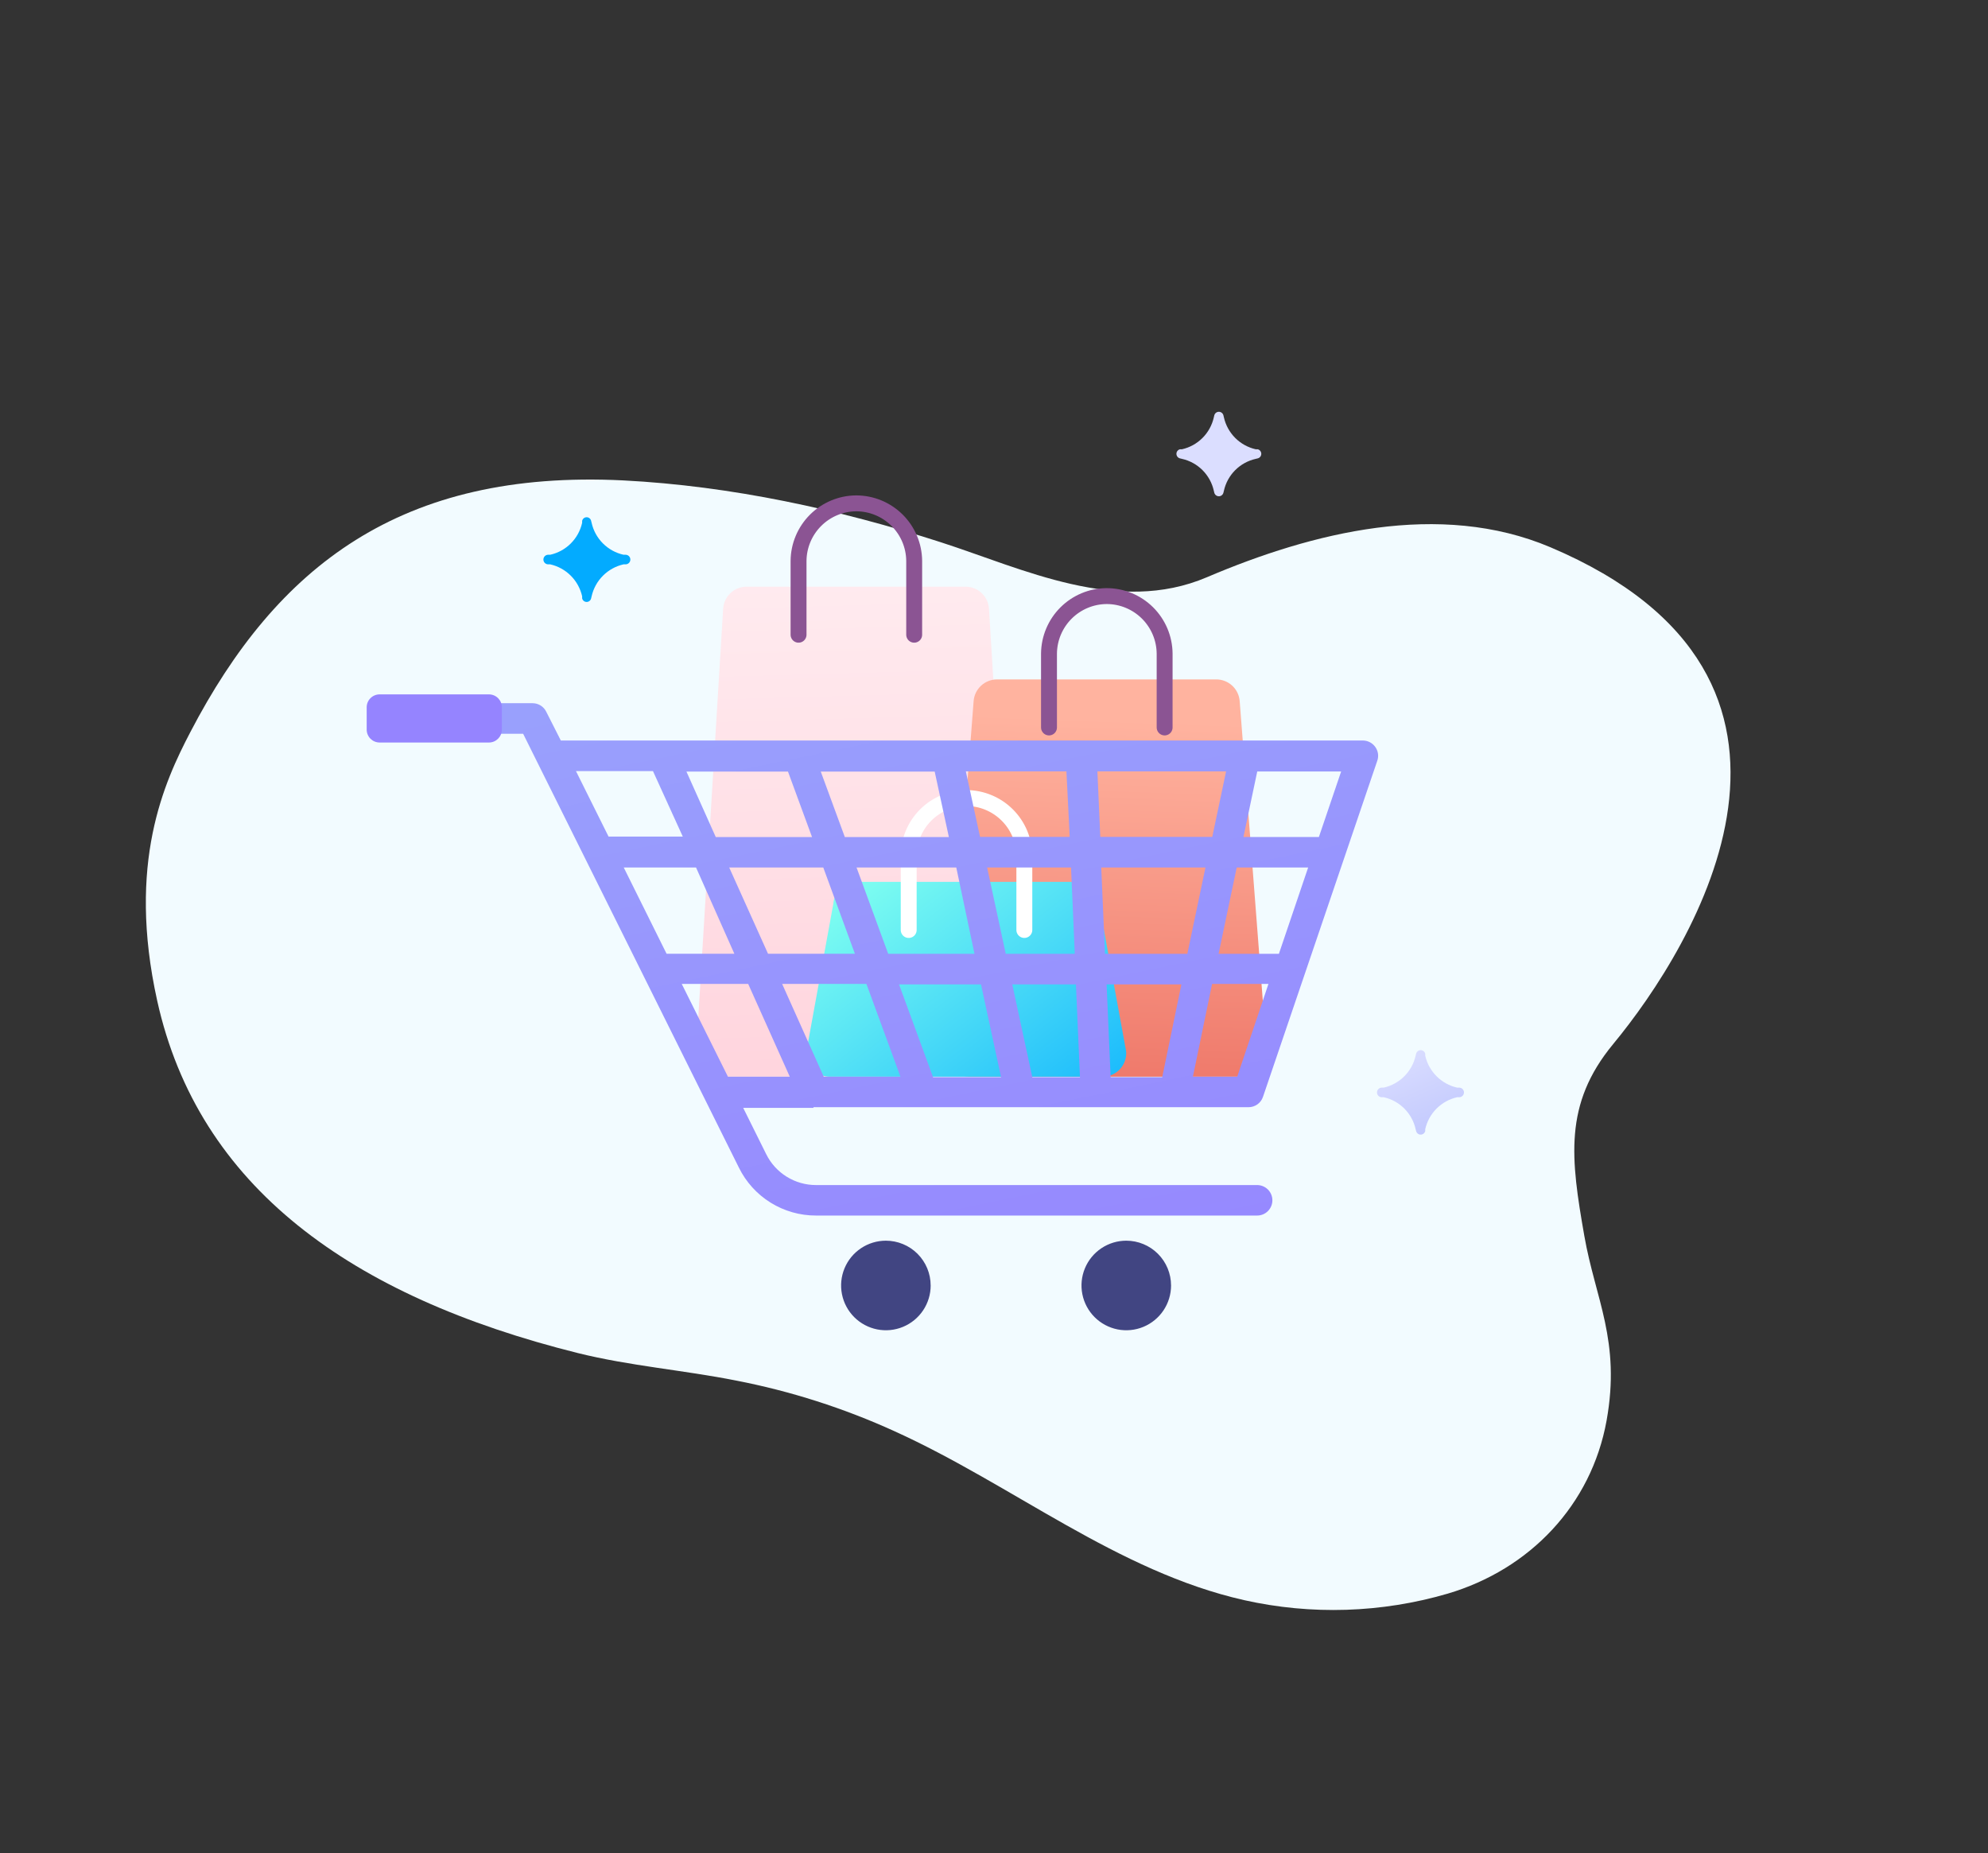
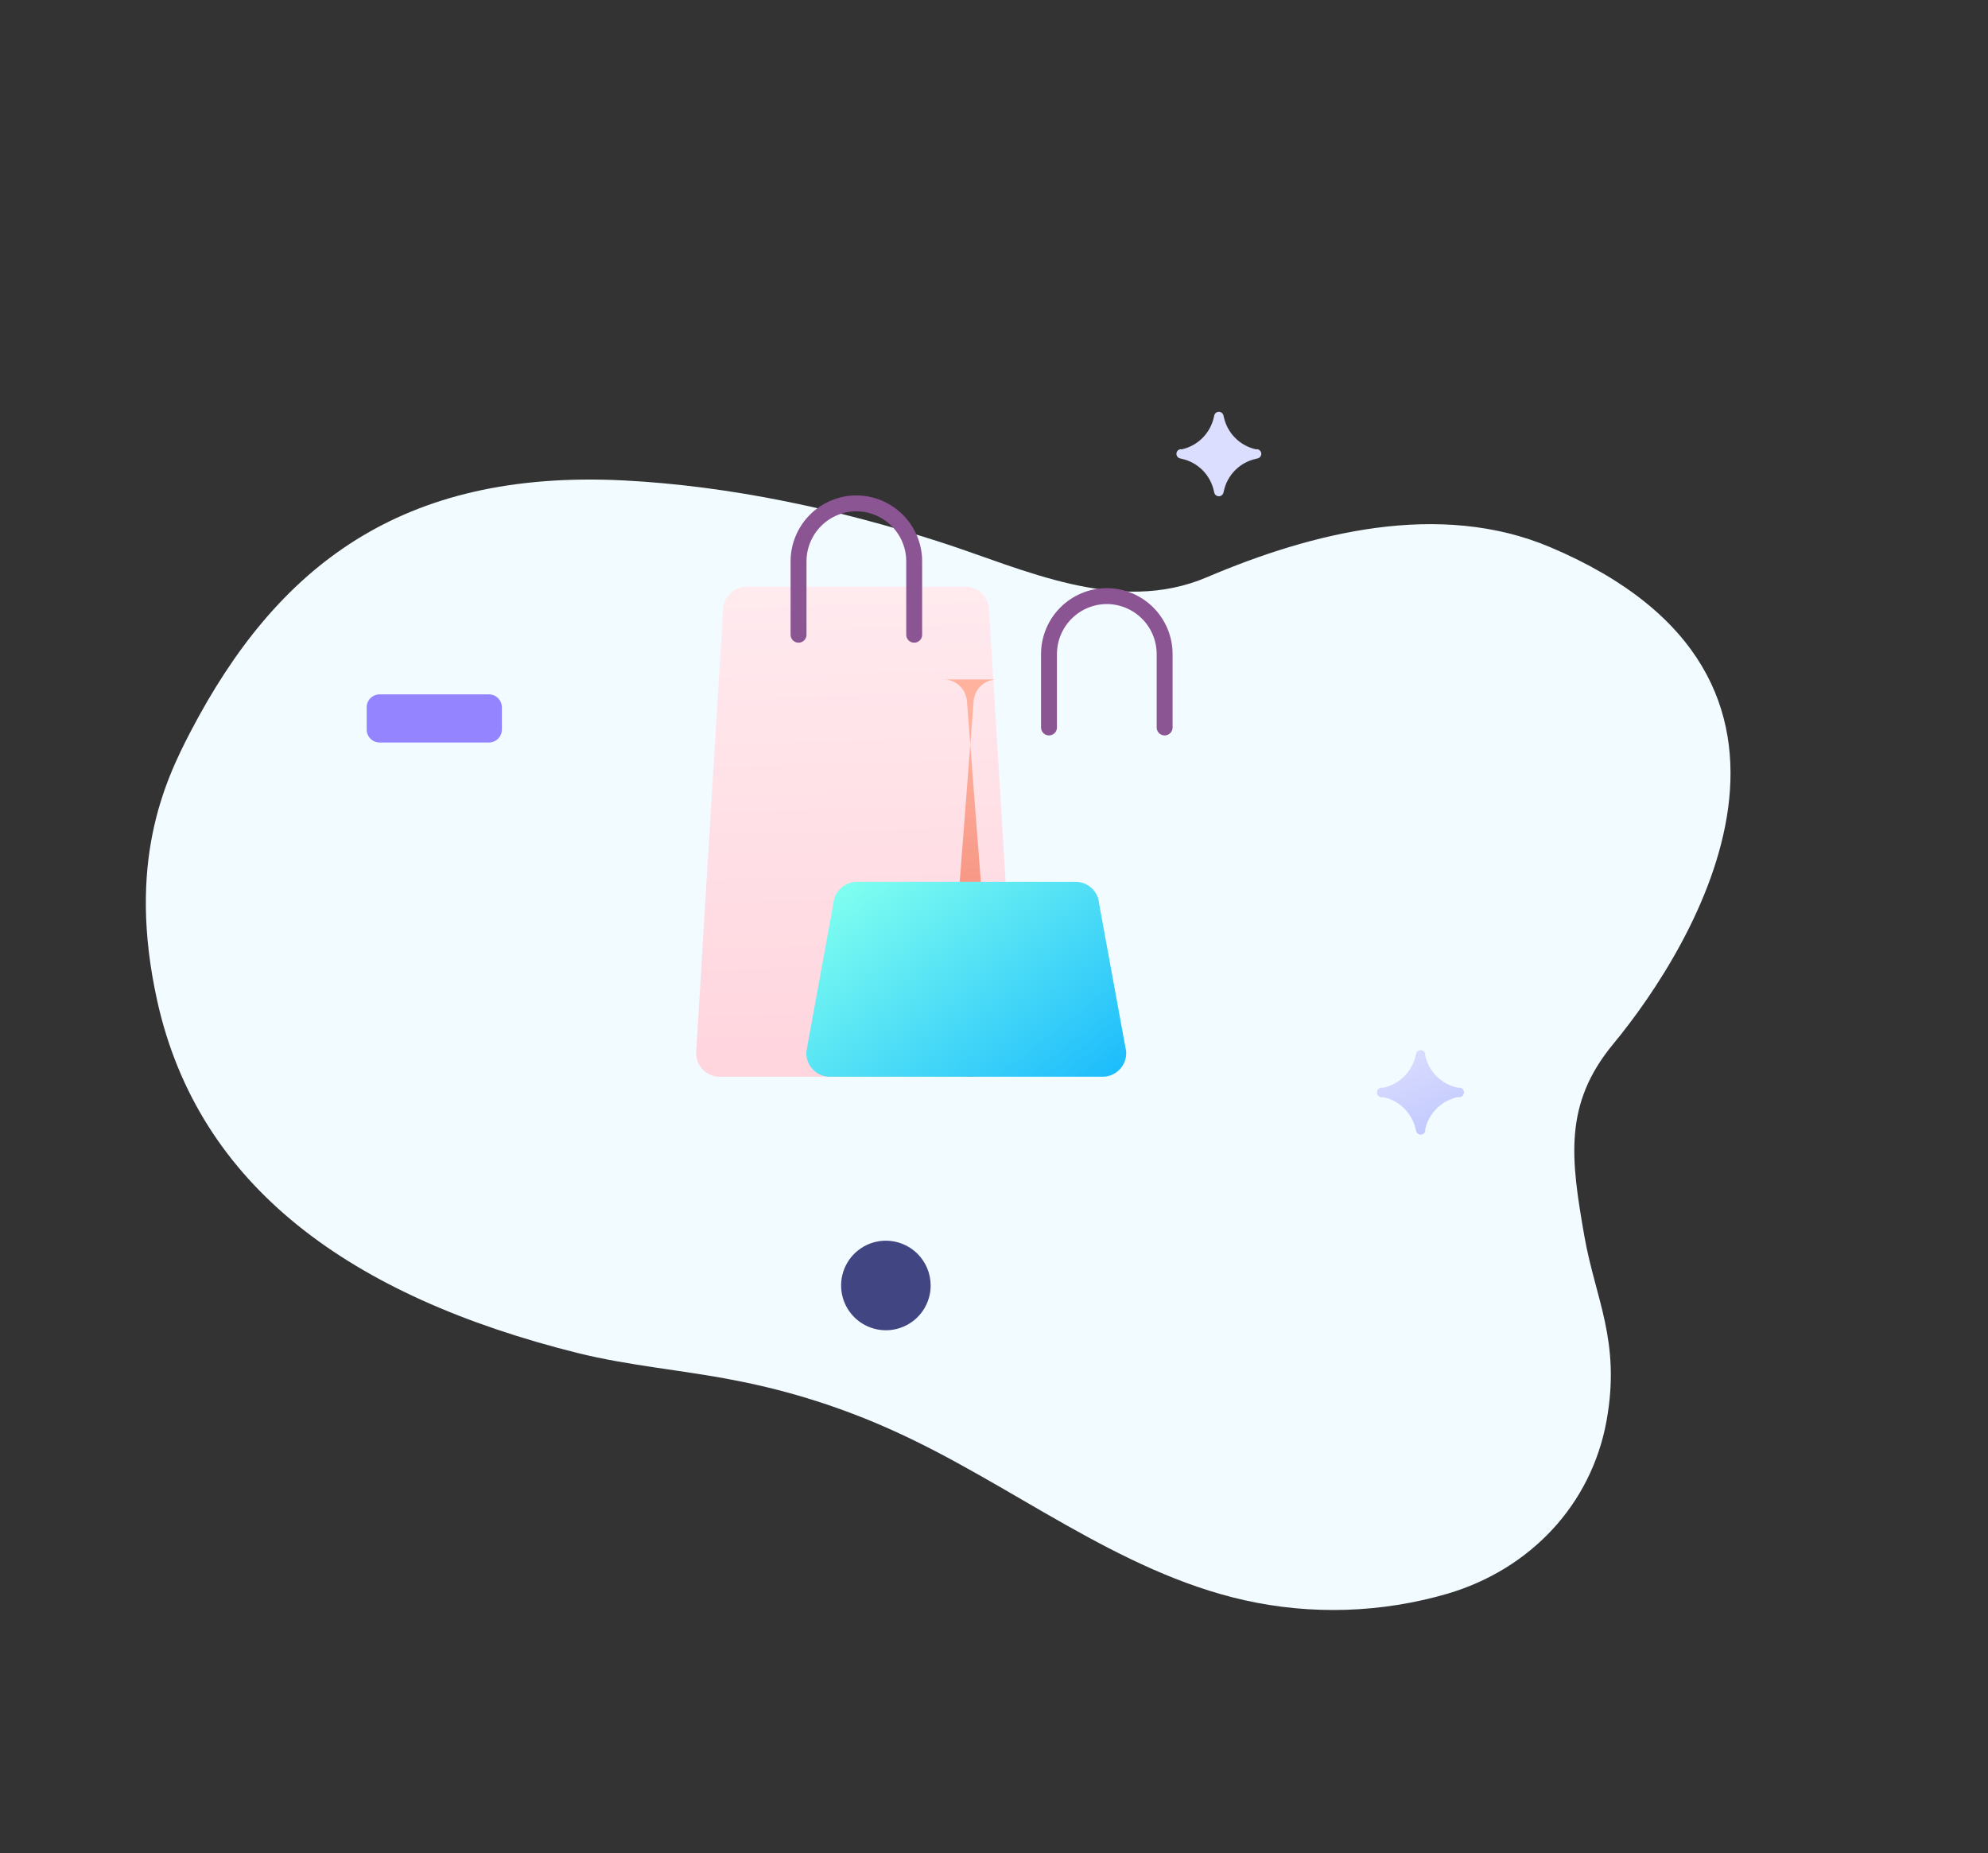
<svg xmlns="http://www.w3.org/2000/svg" xmlns:ns1="http://sodipodi.sourceforge.net/DTD/sodipodi-0.dtd" xmlns:ns2="http://www.inkscape.org/namespaces/inkscape" width="265" height="247" viewBox="0 0 265 247" fill="none" version="1.1" id="svg4" ns1:docname="Vector.svg" ns2:version="1.0.1 (3bc2e813f5, 2020-09-07)">
  <rect x="0" y="0" width="265" height="247" fill="#333333" stroke="none" />
  <defs id="defs8">
    <linearGradient id="paint7_linear" x1="1598.88" y1="617.927" x2="1488.43" y2="359.719" gradientUnits="userSpaceOnUse" gradientTransform="translate(48.243,54.885)">
      <stop stop-color="#9AA7FC" id="stop63" />
      <stop offset="1" stop-color="#DBDEFF" id="stop65" />
    </linearGradient>
    <linearGradient id="paint6_linear" x1="151.121" y1="114.098" x2="138.531" y2="84.829" gradientUnits="userSpaceOnUse" gradientTransform="translate(48.243,54.885)">
      <stop stop-color="#9AA7FC" id="stop58" />
      <stop offset="1" stop-color="#DBDEFF" id="stop60" />
    </linearGradient>
    <linearGradient id="paint5_linear" x1="684.86" y1="469.254" x2="704.237" y2="617.545" gradientUnits="userSpaceOnUse" gradientTransform="translate(48.243,54.885)">
      <stop stop-color="#03ABFF" id="stop53" />
      <stop offset="1" stop-color="#80FFF0" id="stop55" />
    </linearGradient>
    <linearGradient id="paint4_linear" x1="1216.92" y1="383.887" x2="875.227" y2="769.184" gradientUnits="userSpaceOnUse" gradientTransform="translate(48.243,54.885)">
      <stop stop-color="#9AA7FC" id="stop48" />
      <stop offset="1" stop-color="#9584FF" id="stop50" />
    </linearGradient>
    <linearGradient id="paint3_linear" x1="62.124" y1="5.445" x2="88.582" y2="132.837" gradientUnits="userSpaceOnUse" gradientTransform="translate(48.243,54.885)">
      <stop stop-color="#9AA7FC" id="stop43" />
      <stop offset="1" stop-color="#9584FF" id="stop45" />
    </linearGradient>
    <linearGradient id="paint2_linear" x1="99.728" y1="102.634" x2="67.161" y2="60.711" gradientUnits="userSpaceOnUse" gradientTransform="translate(48.243,54.885)">
      <stop stop-color="#03ABFF" id="stop38" />
      <stop offset="1" stop-color="#80FFF0" id="stop40" />
    </linearGradient>
    <linearGradient id="paint1_linear" x1="98.91" y1="95.17" x2="100.853" y2="40.989" gradientUnits="userSpaceOnUse" gradientTransform="translate(48.243,54.885)">
      <stop stop-color="#ED7264" id="stop33" />
      <stop offset="1" stop-color="#FFB39F" id="stop35" />
    </linearGradient>
    <linearGradient id="paint0_linear" x1="69.18" y1="204.872" x2="62.431" y2="-38.869" gradientUnits="userSpaceOnUse" gradientTransform="translate(48.243,54.885)">
      <stop stop-color="#FFAEBF" id="stop28" />
      <stop offset="1" stop-color="white" id="stop30" />
    </linearGradient>
  </defs>
  <ns1:namedview pagecolor="#ffffff" bordercolor="#666666" borderopacity="1" objecttolerance="10" gridtolerance="10" guidetolerance="10" ns2:pageopacity="0" ns2:pageshadow="2" ns2:window-width="1920" ns2:window-height="1001" id="namedview6" showgrid="false" ns2:zoom="3.3603239" ns2:cx="132.5" ns2:cy="123.5" ns2:window-x="-9" ns2:window-y="-9" ns2:window-maximized="1" ns2:current-layer="svg4" />
  <path d="M214.156 189.352C216.07 178.728 212.659 173.133 211.191 164.73C209.395 154.476 208.394 147.193 215.029 139.168C225.872 126.056 247.864 90.401 206.667 72.94C191.898 66.681 174.902 70.963 160.886 76.935C148.962 82.024 136.374 75.812 125.399 72.27C111.921 67.92 97.496 64.772 83.077 64.031C53.45 62.565 36.888 75.483 25.376 97.572C21.896 104.242 16.894 115.037 20.957 133.393C26.448 158.173 46.762 172.795 77.019 180.343C83.946 182.065 91.118 182.619 98.111 184.007C105.399 185.42 112.495 187.689 119.25 190.768C135.004 197.909 148.942 209.464 165.836 213.276C174.807 215.285 184.142 214.989 192.969 212.414C203.933 209.175 212.118 200.598 214.156 189.352Z" fill="#F2FBFF" id="path2" />
  <path d="M 128.709,78.197 H 99.529 c -0.792,-0.002 -1.556,0.296 -2.137,0.834 -0.581,0.538 -0.936,1.277 -0.995,2.067 l -3.591,59.05 c -0.032,0.43 0.026,0.862 0.169,1.269 0.143,0.407 0.369,0.78 0.663,1.095 0.294,0.316 0.65,0.567 1.046,0.739 0.396,0.172 0.823,0.26 1.254,0.258 h 36.363 c 0.431,0.001 0.858,-0.087 1.254,-0.258 0.396,-0.172 0.752,-0.423 1.046,-0.739 0.294,-0.316 0.52,-0.689 0.663,-1.095 0.143,-0.407 0.201,-0.839 0.169,-1.269 l -3.604,-59.05 c -0.058,-0.788 -0.412,-1.525 -0.99,-2.063 -0.578,-0.538 -1.339,-0.838 -2.129,-0.839 z" fill="url(#paint0_linear)" id="path2-7" style="fill:url(#paint0_linear)" />
  <path d="m 121.861,84.601 v -9.842 c -0.017,-2.042 -0.841,-3.994 -2.292,-5.431 -1.451,-1.437 -3.412,-2.241 -5.454,-2.238 -2.029,0.017 -3.97,0.83 -5.404,2.265 -1.435,1.435 -2.248,3.376 -2.265,5.404 v 9.842" stroke="#8b5493" stroke-width="2.12" stroke-linecap="round" stroke-linejoin="round" id="path4" />
-   <path d="m 162.095,90.557 h -29.18 c -0.792,-0.002 -1.556,0.296 -2.137,0.834 -0.581,0.538 -0.936,1.277 -0.995,2.067 l -3.592,46.691 c -0.032,0.433 0.027,0.869 0.172,1.278 0.145,0.41 0.374,0.784 0.673,1.101 0.298,0.316 0.659,0.567 1.059,0.736 0.4,0.169 0.832,0.253 1.266,0.247 h 36.363 c 0.431,0.001 0.858,-0.087 1.254,-0.258 0.395,-0.172 0.752,-0.423 1.046,-0.739 0.294,-0.316 0.519,-0.689 0.662,-1.095 0.143,-0.407 0.201,-0.839 0.169,-1.269 l -3.604,-46.691 c -0.059,-0.794 -0.418,-1.537 -1.004,-2.076 -0.587,-0.539 -1.357,-0.834 -2.153,-0.826 z" fill="url(#paint1_linear)" id="path6" style="fill:url(#paint1_linear)" />
+   <path d="m 162.095,90.557 h -29.18 c -0.792,-0.002 -1.556,0.296 -2.137,0.834 -0.581,0.538 -0.936,1.277 -0.995,2.067 l -3.592,46.691 c -0.032,0.433 0.027,0.869 0.172,1.278 0.145,0.41 0.374,0.784 0.673,1.101 0.298,0.316 0.659,0.567 1.059,0.736 0.4,0.169 0.832,0.253 1.266,0.247 c 0.431,0.001 0.858,-0.087 1.254,-0.258 0.395,-0.172 0.752,-0.423 1.046,-0.739 0.294,-0.316 0.519,-0.689 0.662,-1.095 0.143,-0.407 0.201,-0.839 0.169,-1.269 l -3.604,-46.691 c -0.059,-0.794 -0.418,-1.537 -1.004,-2.076 -0.587,-0.539 -1.357,-0.834 -2.153,-0.826 z" fill="url(#paint1_linear)" id="path6" style="fill:url(#paint1_linear)" />
  <path d="m 155.245,96.961 v -9.842 c -0.017,-2.042 -0.841,-3.994 -2.292,-5.431 -1.451,-1.437 -3.411,-2.241 -5.453,-2.238 v 0 c -2.029,0.017 -3.97,0.83 -5.404,2.265 -1.435,1.435 -2.248,3.376 -2.265,5.404 v 9.842" stroke="#8b5493" stroke-width="2.12" stroke-linecap="round" stroke-linejoin="round" id="path8" />
  <path d="m 143.421,117.539 h -29.206 c -0.793,0.001 -1.557,0.302 -2.138,0.843 -0.581,0.54 -0.936,1.28 -0.994,2.072 l -3.591,19.696 c -0.032,0.429 0.025,0.86 0.168,1.266 0.142,0.406 0.367,0.778 0.659,1.094 0.293,0.316 0.647,0.567 1.041,0.74 0.394,0.172 0.82,0.262 1.25,0.262 h 36.376 c 0.431,-7e-4 0.857,-0.09 1.252,-0.262 0.395,-0.172 0.75,-0.424 1.044,-0.739 0.293,-0.315 0.519,-0.687 0.663,-1.093 0.144,-0.406 0.202,-0.837 0.173,-1.267 l -3.605,-19.696 c -0.055,-0.786 -0.403,-1.522 -0.977,-2.062 -0.573,-0.54 -1.329,-0.844 -2.116,-0.852 z" fill="url(#paint2_linear)" id="path10" style="fill:url(#paint2_linear)" />
-   <path d="m 136.544,123.955 v -9.842 c 0,-2.054 -0.816,-4.024 -2.269,-5.477 -1.453,-1.452 -3.423,-2.269 -5.477,-2.269 v 0 c -2.042,0.017 -3.994,0.841 -5.431,2.292 -1.437,1.451 -2.241,3.412 -2.238,5.454 v 9.842" stroke="#ffffff" stroke-width="2.12" stroke-linecap="round" stroke-linejoin="round" id="path12" />
-   <path d="m 108.437,147.575 h 57.989 c 0.426,0.001 0.842,-0.132 1.188,-0.379 0.346,-0.248 0.606,-0.598 0.742,-1.001 l 15.236,-44.799 c 0.107,-0.306 0.139,-0.633 0.092,-0.953 -0.047,-0.321 -0.171,-0.625 -0.361,-0.887 -0.188,-0.265 -0.437,-0.481 -0.726,-0.63 -0.289,-0.149 -0.61,-0.227 -0.935,-0.226 H 74.758 l -1.943,-3.834 c -0.166,-0.343 -0.426,-0.631 -0.75,-0.833 -0.323,-0.201 -0.697,-0.307 -1.078,-0.305 h -16.117 c -0.281,-0.022 -0.564,0.014 -0.831,0.106 -0.267,0.092 -0.511,0.239 -0.719,0.43 -0.207,0.192 -0.373,0.424 -0.486,0.682 -0.113,0.259 -0.172,0.538 -0.172,0.82 0,0.282 0.058,0.561 0.172,0.82 0.113,0.259 0.279,0.491 0.486,0.682 0.207,0.192 0.452,0.338 0.719,0.43 0.267,0.092 0.549,0.129 0.831,0.106 h 14.865 l 28.758,57.823 c 0.944,1.922 2.409,3.54 4.228,4.67 1.819,1.13 3.919,1.726 6.061,1.72 h 58.795 c 0.539,0 1.056,-0.214 1.437,-0.595 0.381,-0.381 0.595,-0.898 0.595,-1.437 0,-0.539 -0.214,-1.056 -0.595,-1.437 -0.381,-0.381 -0.898,-0.595 -1.437,-0.595 h -58.795 c -1.382,0.003 -2.736,-0.381 -3.911,-1.109 -1.175,-0.727 -2.122,-1.769 -2.735,-3.007 l -3.068,-6.173 h 9.369 z m -25.294,-31.953 h 9.637 l 5.112,11.503 h -9.036 z m 14.059,0 h 12.539 l 4.218,11.503 h -11.58 z m 7.835,-12.781 3.208,8.73 H 95.413 l -3.911,-8.73 z m 19.556,0 1.892,8.73 h -13.868 l -3.208,-8.73 z m 45.885,24.285 h -8.039 l 2.415,-11.503 h 9.523 z m -12.206,0 h -10.979 l -0.498,-11.503 h 13.894 z m -10.225,16.45 -0.537,-12.372 h 9.97 l -2.557,12.372 z m -10.442,0 -2.671,-12.372 h 8.487 l 0.537,12.372 z m -13.229,0 -4.537,-12.372 h 10.928 l 2.671,12.372 z m 5.522,-16.45 h -11.503 l -4.218,-11.503 h 13.293 z m 1.687,-11.503 h 11.184 l 0.498,11.503 h -9.203 z m 15.082,-4.077 -0.383,-8.73 h 17.153 l -1.841,8.73 z m -4.077,0 h -11.951 l -1.892,-8.73 h 13.408 z m -27.097,19.594 4.537,12.372 h -10.225 l -5.547,-12.372 z m 49.425,12.372 h -5.905 l 2.557,-12.372 h 7.515 z m 10.89,-31.953 h -10.059 l 1.841,-8.73 h 11.183 z m -88.767,-8.781 3.975,8.73 h -9.893 l -4.346,-8.73 z m 3.834,28.362 h 8.857 l 5.547,12.372 h -8.244 z" fill="url(#paint3_linear)" id="path14" style="fill:url(#paint3_linear)" />
  <path d="m 124.058,171.336 c 0,1.181 -0.35,2.335 -1.006,3.316 -0.656,0.982 -1.588,1.747 -2.679,2.199 -1.091,0.452 -2.291,0.57 -3.449,0.34 -1.158,-0.231 -2.221,-0.799 -3.056,-1.634 -0.835,-0.835 -1.403,-1.898 -1.634,-3.056 -0.23,-1.158 -0.112,-2.358 0.34,-3.449 0.452,-1.091 1.217,-2.023 2.198,-2.679 0.982,-0.656 2.136,-1.006 3.316,-1.006 0.784,0 1.56,0.155 2.284,0.455 0.724,0.3 1.382,0.739 1.936,1.294 0.554,0.554 0.994,1.212 1.294,1.936 0.3,0.724 0.454,1.5 0.454,2.284 z" fill="#414582" id="path16" />
-   <path d="m 156.102,171.336 c 0,1.181 -0.35,2.335 -1.006,3.316 -0.656,0.982 -1.588,1.747 -2.679,2.199 -1.091,0.452 -2.291,0.57 -3.449,0.34 -1.157,-0.231 -2.221,-0.799 -3.056,-1.634 -0.835,-0.835 -1.403,-1.898 -1.634,-3.056 -0.23,-1.158 -0.112,-2.358 0.34,-3.449 0.452,-1.091 1.217,-2.023 2.198,-2.679 0.982,-0.656 2.135,-1.006 3.316,-1.006 1.583,0 3.101,0.629 4.22,1.749 1.12,1.119 1.749,2.637 1.749,4.22 z" fill="#414582" id="path18" />
  <path d="m 65.174,92.551 h -14.571 c -0.953,0 -1.725,0.772 -1.725,1.726 v 2.965 c 0,0.953 0.773,1.726 1.725,1.726 h 14.571 c 0.953,0 1.726,-0.773 1.726,-1.726 v -2.965 c 0,-0.953 -0.772,-1.726 -1.726,-1.726 z" fill="url(#paint4_linear)" id="path20" style="fill:url(#paint4_linear)" />
-   <path d="m 83.119,73.941 h 0.268 c 0.17,0 0.332,0.067 0.452,0.187 0.12,0.12 0.187,0.282 0.187,0.452 0,0.17 -0.067,0.332 -0.187,0.452 -0.12,0.12 -0.282,0.187 -0.452,0.187 h -0.268 c -1.039,0.235 -1.99,0.759 -2.744,1.512 -0.753,0.753 -1.278,1.705 -1.512,2.744 l -0.064,0.268 c -0.029,0.138 -0.104,0.262 -0.213,0.351 -0.109,0.089 -0.246,0.138 -0.387,0.138 -0.141,0 -0.278,-0.049 -0.387,-0.138 -0.11,-0.089 -0.185,-0.213 -0.213,-0.351 v -0.268 c -0.235,-1.039 -0.759,-1.99 -1.512,-2.744 -0.753,-0.753 -1.705,-1.278 -2.744,-1.512 h -0.268 c -0.17,0 -0.332,-0.067 -0.452,-0.187 -0.12,-0.12 -0.187,-0.282 -0.187,-0.452 0,-0.17 0.067,-0.332 0.187,-0.452 0.12,-0.12 0.282,-0.187 0.452,-0.187 h 0.268 c 1.04,-0.232 1.993,-0.755 2.747,-1.509 0.754,-0.754 1.277,-1.707 1.509,-2.747 v -0.256 c 0.029,-0.138 0.104,-0.262 0.213,-0.351 0.109,-0.089 0.246,-0.138 0.387,-0.138 0.141,0 0.278,0.049 0.387,0.138 0.109,0.089 0.185,0.213 0.213,0.351 l 0.064,0.256 c 0.232,1.04 0.755,1.993 1.509,2.747 0.754,0.754 1.707,1.277 2.747,1.509 z" fill="url(#paint5_linear)" id="path22" style="fill:url(#paint5_linear)" />
  <path d="m 194.239,144.967 h 0.268 c 0.17,0 0.332,0.067 0.452,0.187 0.12,0.12 0.187,0.282 0.187,0.452 0,0.17 -0.067,0.332 -0.187,0.452 -0.12,0.12 -0.282,0.187 -0.452,0.187 h -0.268 c -1.039,0.235 -1.991,0.759 -2.744,1.512 -0.753,0.753 -1.278,1.705 -1.512,2.744 v 0.256 c -0.035,0.135 -0.113,0.255 -0.223,0.34 -0.11,0.086 -0.245,0.132 -0.385,0.132 -0.139,0 -0.274,-0.046 -0.384,-0.132 -0.11,-0.086 -0.188,-0.205 -0.223,-0.34 l -0.064,-0.256 c -0.231,-1.04 -0.755,-1.993 -1.509,-2.747 -0.753,-0.754 -1.706,-1.277 -2.747,-1.509 h -0.255 c -0.17,0 -0.332,-0.067 -0.452,-0.187 -0.12,-0.12 -0.187,-0.282 -0.187,-0.452 0,-0.17 0.067,-0.332 0.187,-0.452 0.12,-0.12 0.282,-0.187 0.452,-0.187 h 0.255 c 1.039,-0.235 1.991,-0.759 2.744,-1.512 0.753,-0.753 1.278,-1.705 1.512,-2.744 l 0.064,-0.268 c 0.035,-0.135 0.113,-0.255 0.223,-0.341 0.11,-0.086 0.245,-0.132 0.384,-0.132 0.14,0 0.275,0.046 0.385,0.132 0.11,0.086 0.188,0.205 0.223,0.341 v 0.268 c 0.236,1.038 0.761,1.989 1.514,2.742 0.753,0.753 1.703,1.278 2.742,1.514 z" fill="url(#paint6_linear)" id="path24" style="fill:url(#paint6_linear)" />
  <path d="m 167.388,59.882 h 0.268 c 0.135,0.034 0.255,0.112 0.341,0.222 0.085,0.11 0.132,0.245 0.132,0.385 0,0.139 -0.047,0.275 -0.132,0.385 -0.086,0.11 -0.206,0.188 -0.341,0.222 l -0.268,0.064 c -1.039,0.233 -1.99,0.757 -2.741,1.51 -0.752,0.754 -1.273,1.706 -1.502,2.746 l -0.064,0.256 c -0.035,0.135 -0.113,0.255 -0.223,0.341 -0.11,0.086 -0.245,0.132 -0.384,0.132 -0.14,0 -0.275,-0.046 -0.385,-0.132 -0.11,-0.086 -0.188,-0.205 -0.223,-0.341 l -0.063,-0.256 c -0.23,-1.04 -0.751,-1.992 -1.503,-2.746 -0.751,-0.754 -1.702,-1.278 -2.741,-1.51 l -0.268,-0.064 c -0.135,-0.034 -0.255,-0.112 -0.341,-0.222 -0.085,-0.11 -0.132,-0.245 -0.132,-0.385 0,-0.139 0.047,-0.275 0.132,-0.385 0.086,-0.11 0.206,-0.188 0.341,-0.222 h 0.268 c 1.038,-0.235 1.987,-0.76 2.738,-1.514 0.751,-0.753 1.273,-1.704 1.506,-2.743 l 0.063,-0.268 c 0.035,-0.135 0.113,-0.255 0.223,-0.34 0.11,-0.086 0.245,-0.132 0.385,-0.132 0.139,0 0.274,0.046 0.384,0.132 0.11,0.086 0.188,0.205 0.223,0.34 l 0.064,0.268 c 0.232,1.038 0.754,1.989 1.505,2.743 0.751,0.753 1.701,1.278 2.738,1.514 z" fill="url(#paint7_linear)" id="path26" style="fill:url(#paint7_linear)" />
</svg>